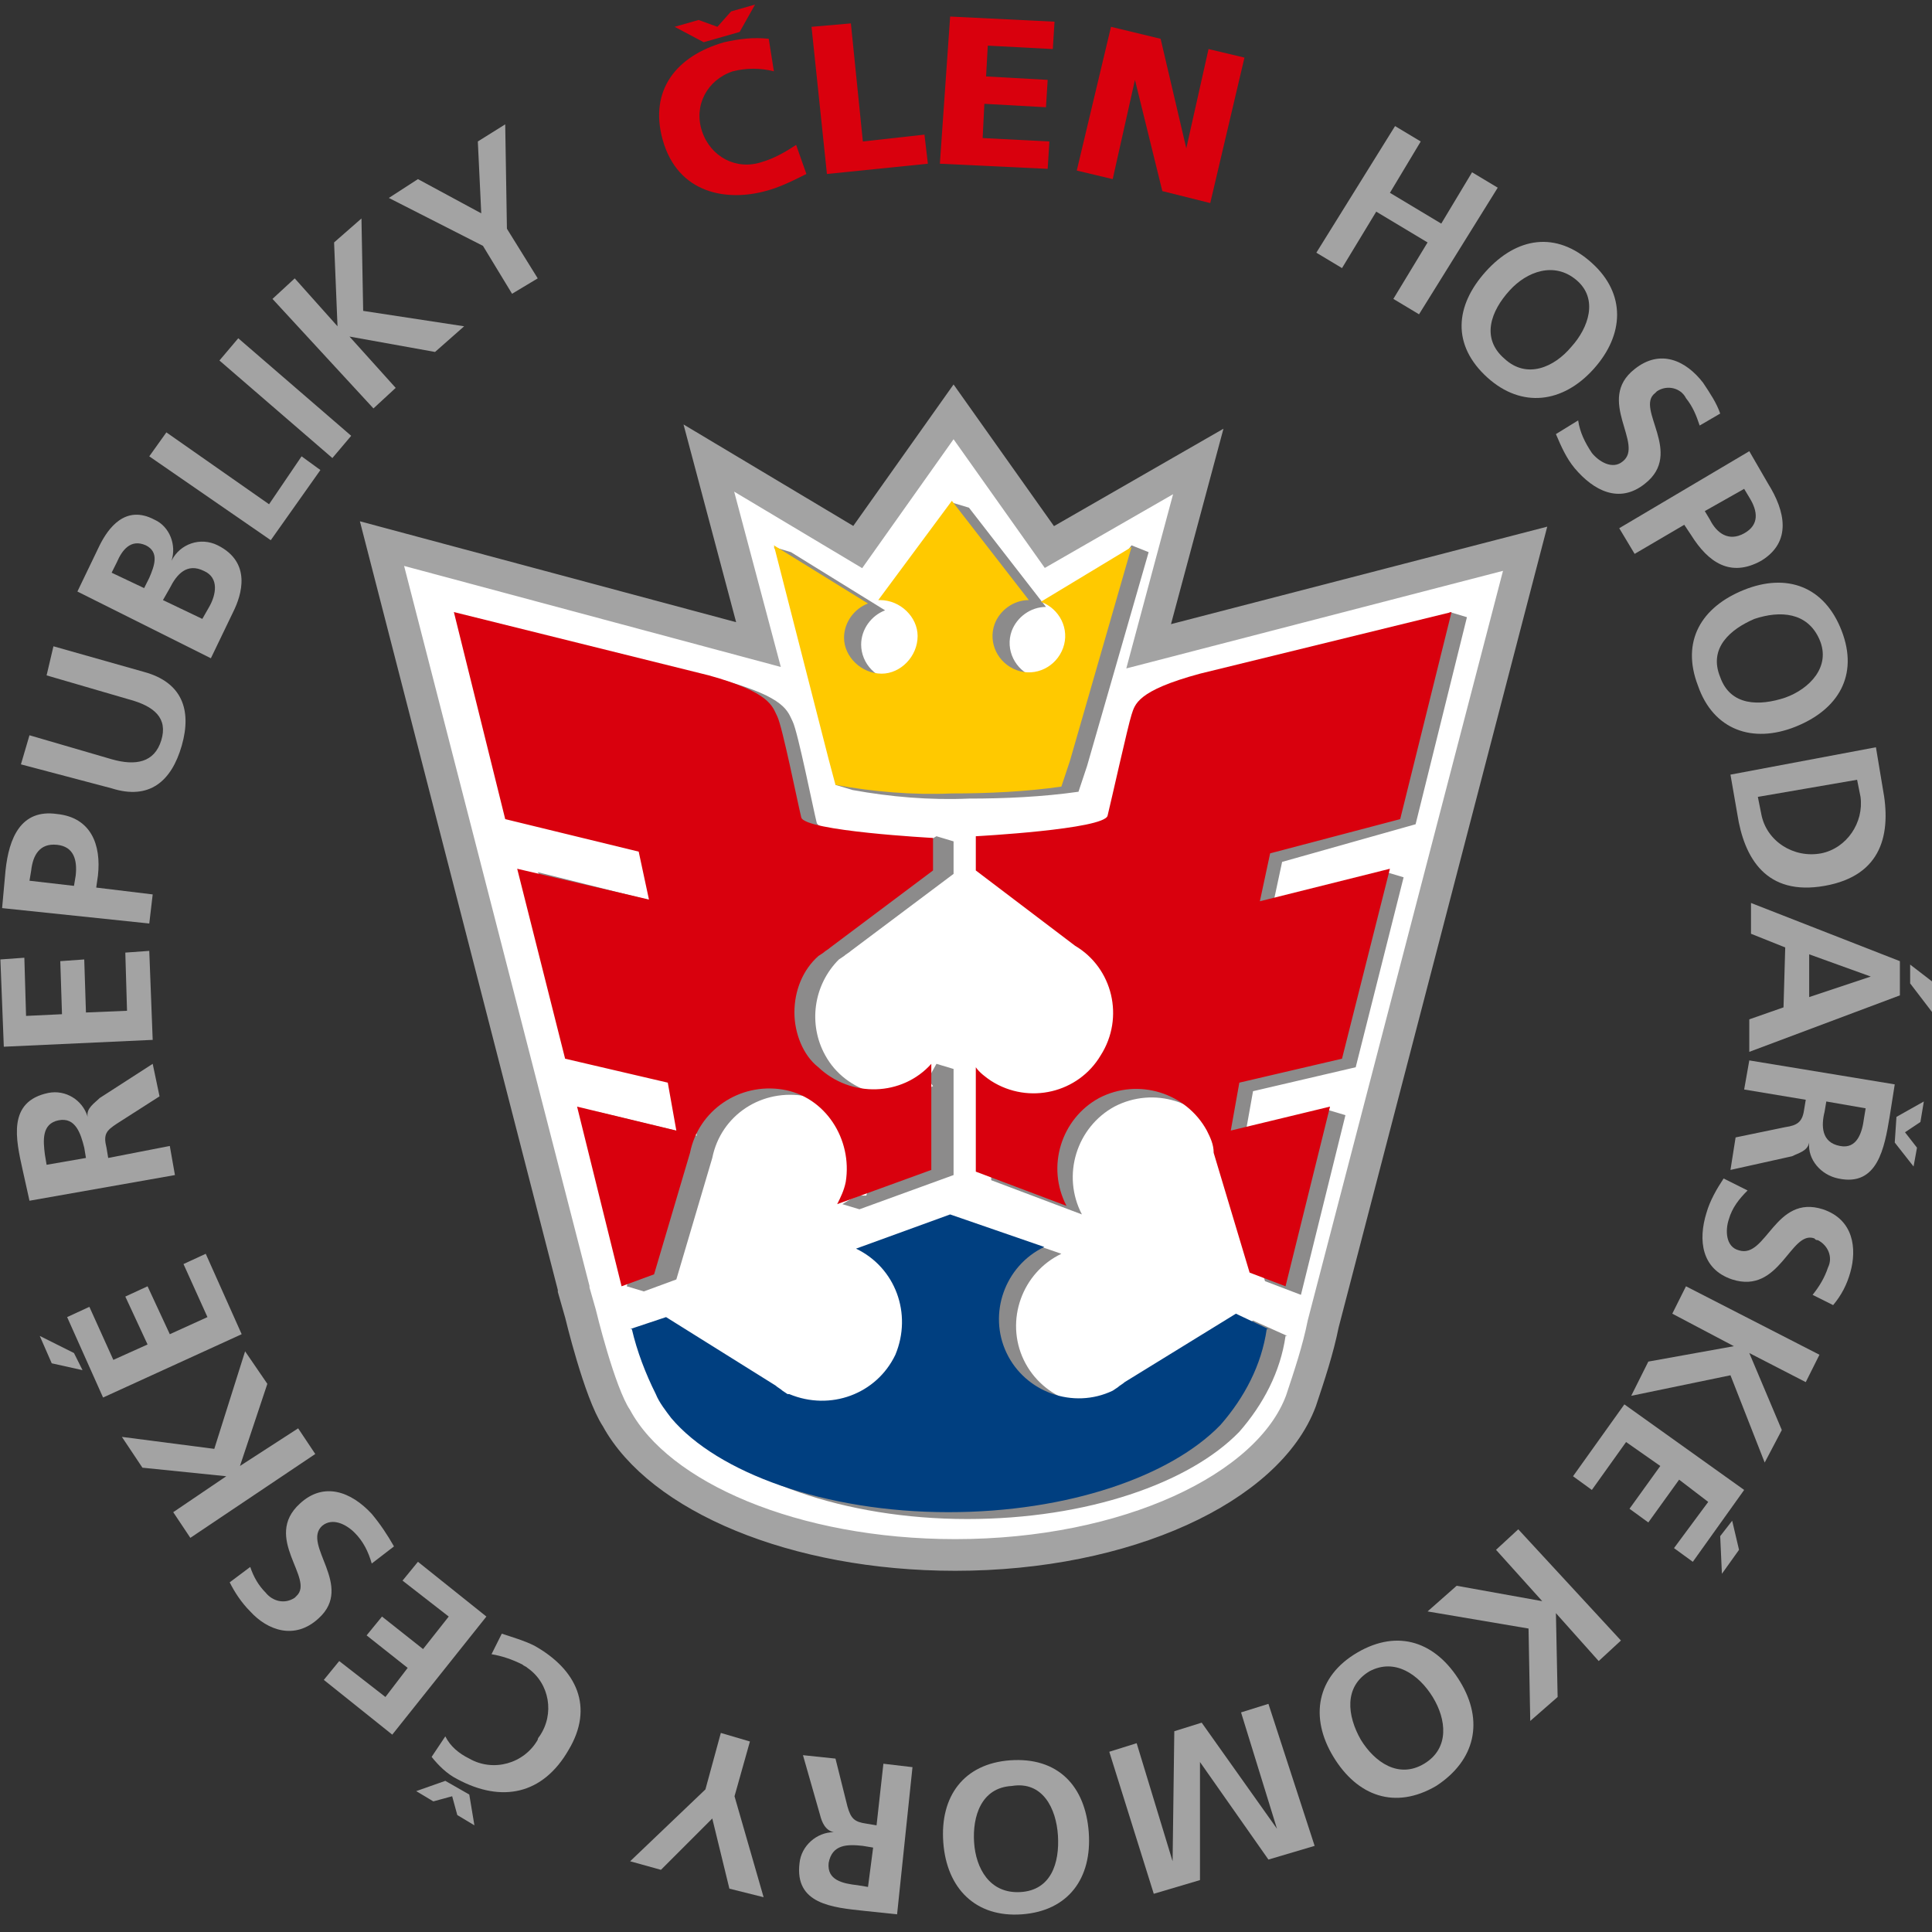
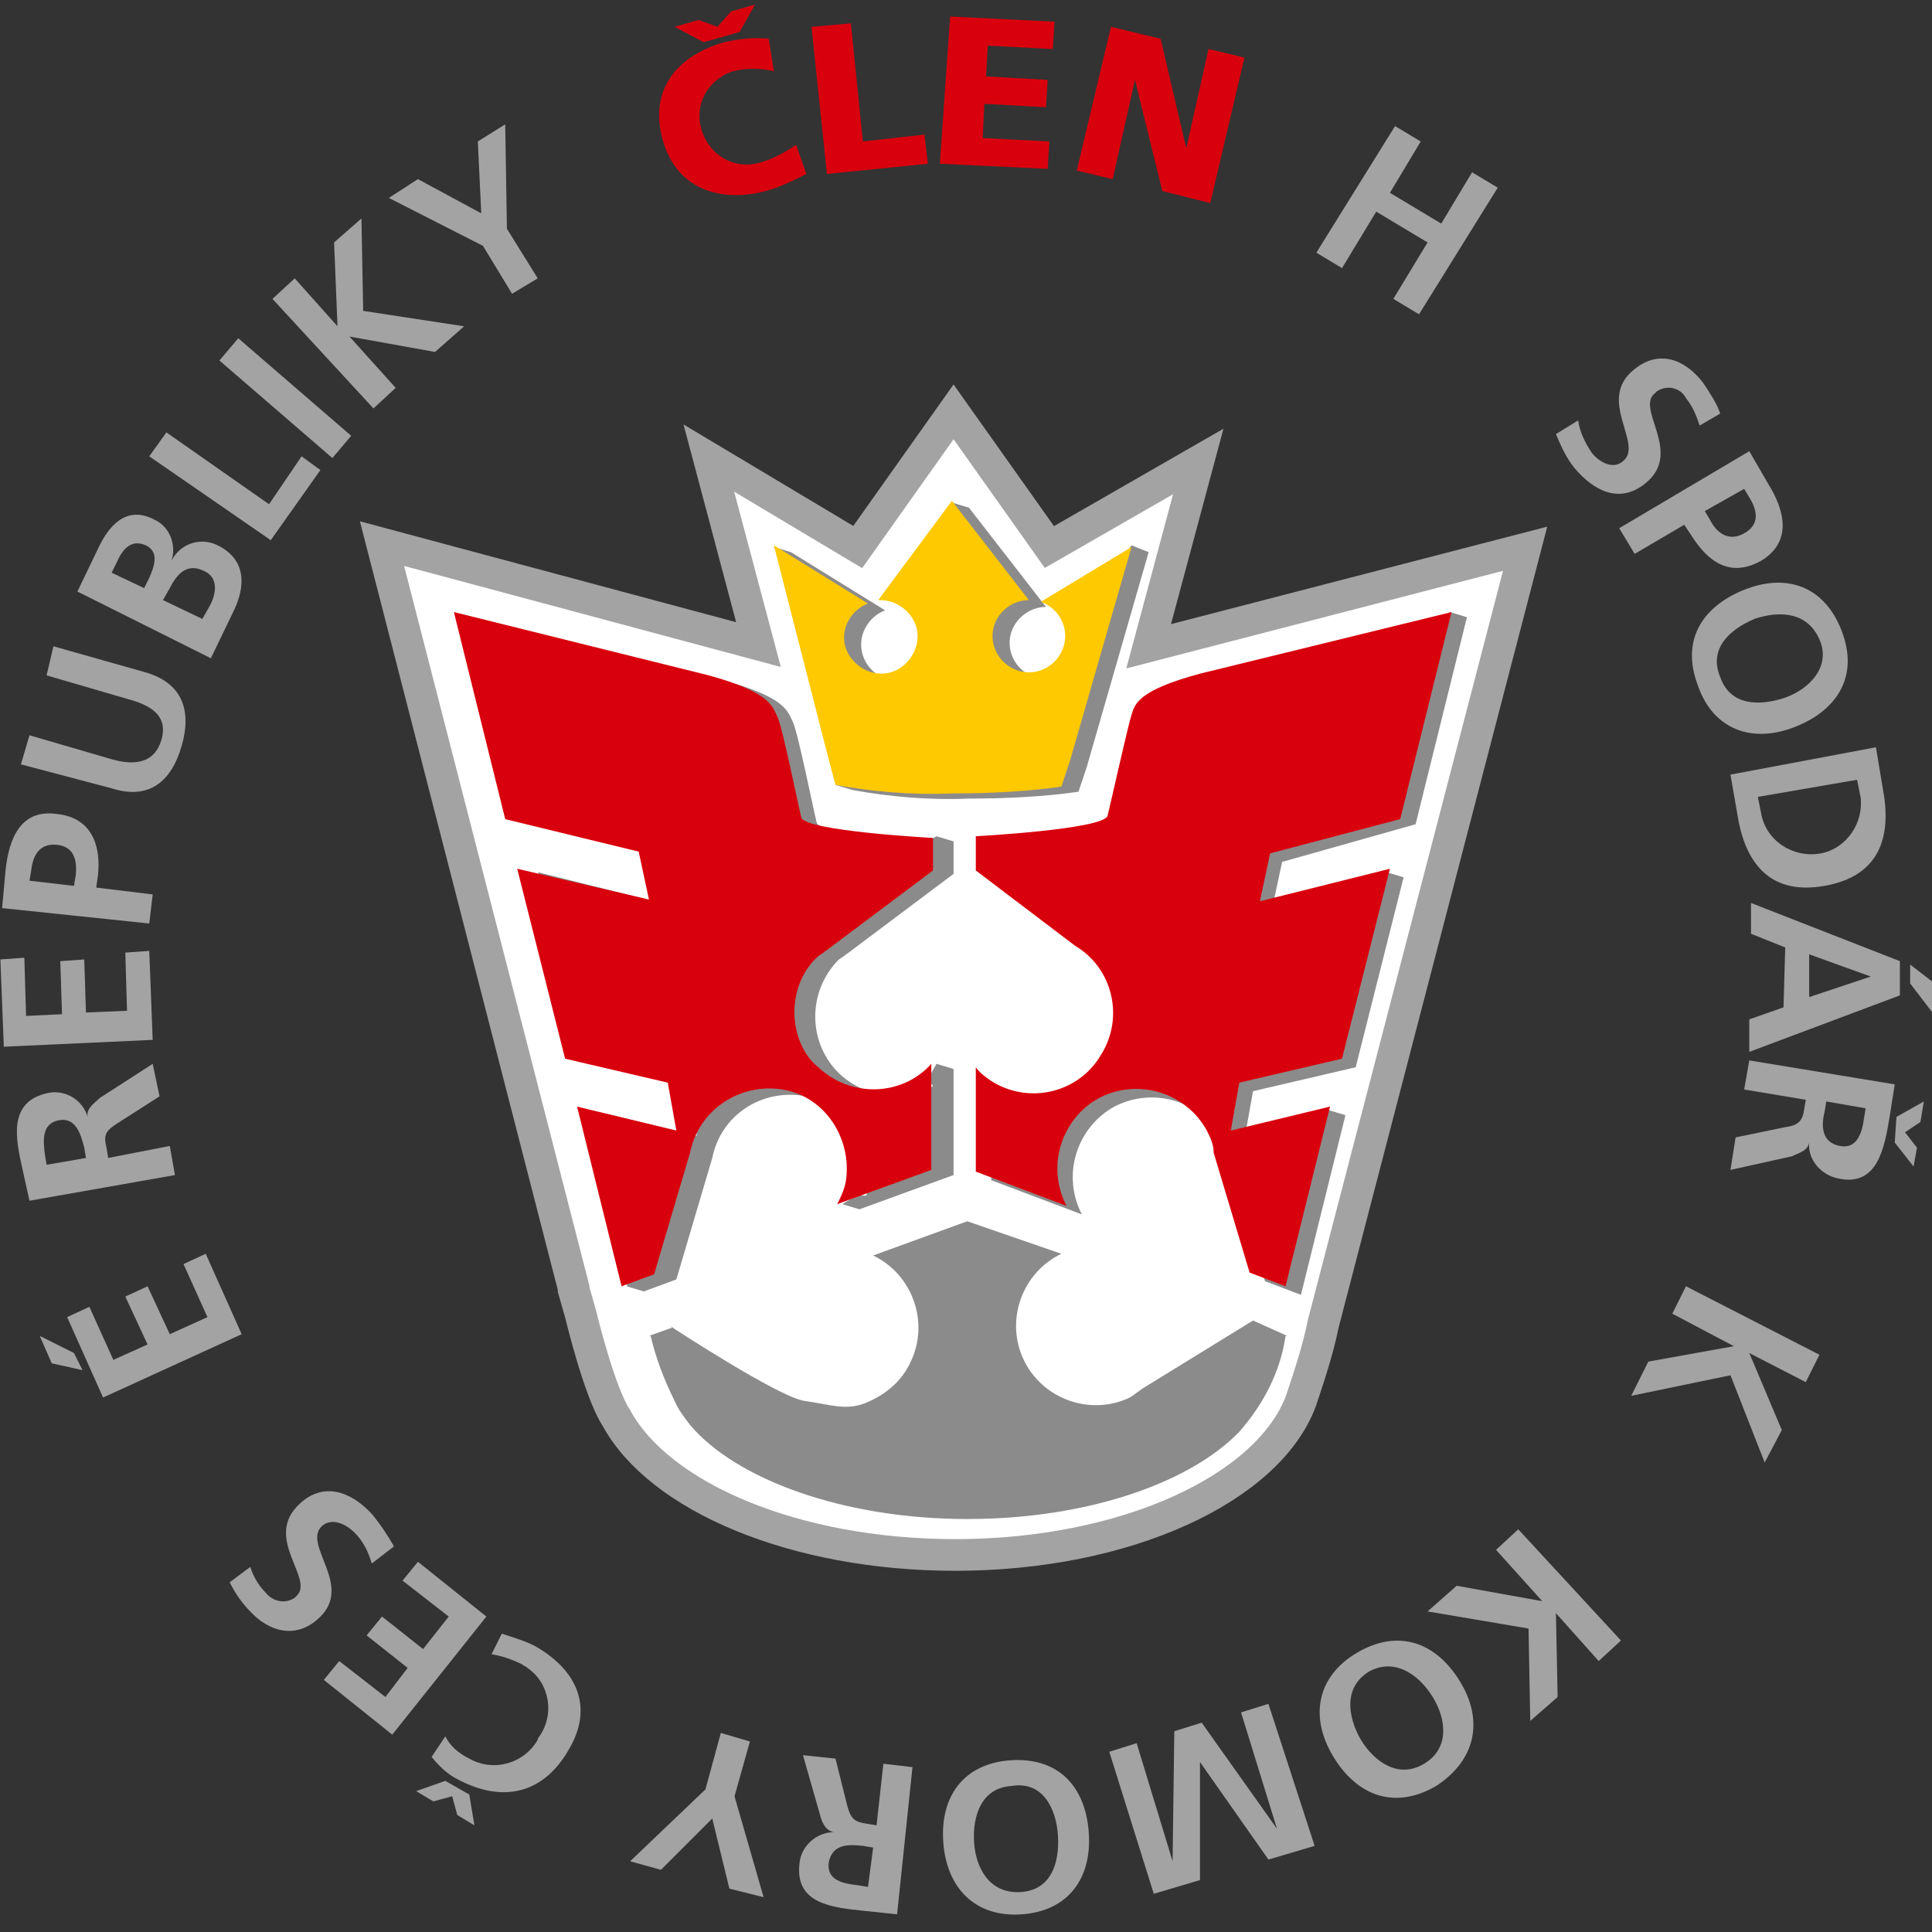
<svg xmlns="http://www.w3.org/2000/svg" xmlns:xlink="http://www.w3.org/1999/xlink" version="1.1" id="Vrstva_1" x="0px" y="0px" viewBox="0 0 112.9 112.9" style="enable-background:new 0 0 112.9 112.9;" xml:space="preserve">
  <rect x="0" y="0" width="112.9" height="112.9" fill="#333333" stroke="none" />
  <style type="text/css">
	.st0{clip-path:url(#SVGID_2_);}
	.st1{clip-path:url(#SVGID_4_);}
	.st2{clip-path:url(#SVGID_6_);}
	.st3{fill:#FFFFFF;}
	.st4{fill:none;stroke:#A3A3A3;stroke-width:1.851;}
	.st5{fill:#8C8B8B;}
	.st6{fill:#FFC900;}
	.st7{fill:#D9000D;}
	.st8{fill:#003F80;}
	.st9{fill:#A3A3A3;}
</style>
  <g id="Group_633" transform="translate(0.001 0)">
    <g>
      <g>
        <defs>
          <polyline id="SVGID_1_" points="0,0.2 0,112.8 112.9,112.8 112.9,0.2 0,0.2     " />
        </defs>
        <clipPath id="SVGID_2_">
          <use xlink:href="#SVGID_1_" style="overflow:visible;" />
        </clipPath>
        <g id="Group_632" transform="translate(0 0)" class="st0">
          <g id="Group_631" transform="translate(-63.878 -39.438)">
            <g>
              <g>
                <defs>
                  <polyline id="SVGID_3_" points="0,0.2 0,289.4 409,289.4 409,0.2         " />
                </defs>
                <clipPath id="SVGID_4_">
                  <use xlink:href="#SVGID_3_" style="overflow:visible;" />
                </clipPath>
                <g id="Group_630" class="st1">
                  <g id="Group_629" transform="translate(0 0.005)">
                    <g>
                      <g>
                        <defs>
                          <rect id="SVGID_5_" x="0" y="0.2" width="409" height="289.2" />
                        </defs>
                        <clipPath id="SVGID_6_">
                          <use xlink:href="#SVGID_5_" style="overflow:visible;" />
                        </clipPath>
                        <g id="Group_628" class="st2">
                          <path id="Path_886" class="st3" d="M141.2,116.8L153,71.5l-22,5.7l2.9-10.8l-8.7,5l-5.6-7.9l-5.6,7.9l-8.7-5.2l2.9,10.9              l-22-5.9l11.2,43.5l0,0v0.1l0.4,1.4l0,0c0,0,1.1,4.6,2.1,6.1l0,0c2.5,4.6,10.4,8,19.8,8c10,0,18.3-3.9,20.2-9              C140.4,119.8,140.9,118.3,141.2,116.8" />
                          <path id="Path_887" class="st4" d="M141.2,116.8L153,71.5l-22,5.7l2.9-10.8l-8.7,5l-5.6-7.9l-5.6,7.9l-8.7-5.2l2.9,10.9              l-22-5.9l11.2,43.5l0,0v0.1l0.4,1.4l0,0c0,0,1.1,4.6,2.1,6.1l0,0c2.5,4.6,10.4,8,19.8,8c10,0,18.3-3.9,20.2-9              C140.4,119.8,140.9,118.3,141.2,116.8L141.2,116.8z" />
                          <path id="Path_888" class="st5" d="M130,71.3l-0.3,0.4l-0.3,0.9l-3.7,2.4c1.1,0.4,1.7,1.6,1.3,2.7              c-0.4,1.1-1.6,1.7-2.7,1.3c-1.1-0.4-1.7-1.6-1.3-2.7c0.3-0.8,1.1-1.4,2-1.4l0,0l-4.5-5.8l-1-0.3l0.1,0.6l0.3,0.5              c-0.6,2.4-1.1,4.7-1.5,7.2c0,1.2-1,2.1-2.1,2.1c-1.2,0-2.1-1-2.1-2.1c0-0.9,0.6-1.7,1.4-2l-5.5-3.4l0,0l-1-0.3l0.5,0.9              l0.6,0.2l3,11.7l0,0l0.3,1l-0.7-0.1l-0.1,0.2l1,0.3c2.2,0.4,4.5,0.6,6.8,0.5c2.1,0,4.3-0.1,6.4-0.4l0.5-1.5l0,0              l3.6-12.5" />
                          <path id="Path_889" class="st5" d="M118.1,88.6c-2.1-0.1-6.4-0.5-6.5-1.1c-0.2-0.8-1.1-5.3-1.4-5.9s-0.4-1.4-4-2.4              l-14.7-3.7l10.8,14l0.6,2.8l-7.6-1.9l8.8,12.6l0.5,2.8l-5.8-1.4l2.4,9.6h-0.5l-0.2,0.6l1,0.3l1.9-0.7l2.1-7.1              c0.5-2.5,2.9-4.1,5.5-3.6c1.6,0.3,2.9,1.4,3.4,2.9c0.4,0.9,0.4,2,0.1,2.9h-0.4l-0.5,0.2l-0.5,0.3l1,0.3l5.5-2v-6.2              l-1-0.3l-0.5,0.9l0.3,0.4c-2.2,1.2-5.1,0.4-6.3-1.8c-1-1.8-0.7-4.1,0.8-5.6l0,0l0.3-0.2c0.1-0.1,0.3-0.2,0.4-0.3l6-4.5              v-1.9l-1-0.3 M146.6,87.6l3-12.1l-1-0.3l-0.6,0.7l-13.1,3.3c-3.7,1-3.8,1.8-4,2.4s-1.2,5.1-1.4,5.9s-7.7,1.2-7.7,1.2v2              l5.8,4.4c2.2,1.3,2.8,4.2,1.5,6.4c-0.8,1.4-2.3,2.2-3.9,2.2c-1.4-0.1-2.7-0.4-4-0.8l0.6,0.3v5.2l5.3,2              c-1.2-2.3-0.3-5.1,1.9-6.3c2.3-1.2,5.1-0.3,6.3,1.9c0.2,0.4,0.4,0.8,0.4,1.3l2.1,7l2.1,0.8l2.6-10.5l-1-0.3l-0.7,0.7              l-4.2,1l0.5-2.8l6-1.4l2.8-11.1l-1-0.3l-0.6,0.7l-6.1,1.5l0.6-2.8L146.6,87.6z" />
                          <path id="Path_890" class="st5" d="M137.1,116.6l-6.5,4c-0.1,0.1-0.3,0.2-0.4,0.3l-0.3,0.2l0,0              c-2.3,1.1-5.1,0.1-6.2-2.2c-1.1-2.3-0.1-5.1,2.2-6.2l0,0l-5.5-1.9l-5.5,2c2.3,1.1,3.3,3.9,2.2,6.2              c-0.5,1.1-1.4,1.9-2.6,2.4s-2.1,0.1-3.6-0.1s-7.9-4.4-7.9-4.4l0.2,0.1l-1.4,0.5h0.1c0.3,1.3,0.8,2.6,1.4,3.8              c0.2,0.5,0.6,1,0.9,1.4l0,0l0,0c2.7,3.2,9,5.5,16.2,5.5c7,0,13-2.1,15.9-5.1l0,0c1.4-1.6,2.4-3.5,2.7-5.6h0.1" />
                          <path id="Path_891" class="st6" d="M124.7,74.6c1.1,0.4,1.7,1.6,1.3,2.7c-0.4,1.1-1.6,1.7-2.7,1.3              c-1.1-0.4-1.7-1.6-1.3-2.7c0.3-0.8,1.1-1.4,2-1.4l0,0l-4.5-5.8l-4.3,5.8h0.1c1.2,0,2.2,1,2.2,2.1c0,1.2-1,2.2-2.1,2.2              c-1.2,0-2.2-1-2.2-2.1c0-0.9,0.6-1.7,1.4-2l-5.5-3.4l3.2,12.5l0,0l0.4,1.5c2.2,0.4,4.5,0.6,6.8,0.5              c2.1,0,4.3-0.1,6.4-0.4l0.5-1.5l0,0l3.6-12.5" />
                          <path id="Path_892" class="st7" d="M110.3,98.6c0-1.3,0.5-2.5,1.4-3.3l0,0l0.3-0.2c0.1-0.1,0.3-0.2,0.4-0.3l6-4.5v-1.9              c0,0-7.5-0.4-7.7-1.2s-1.1-5.3-1.4-5.9s-0.4-1.4-4-2.4l-14.9-3.7l3,12.1l7.8,1.9l0.6,2.8l-7.7-1.8l2.8,11.1l6,1.4              l0.5,2.8l-5.8-1.4l2.6,10.5l1.9-0.7l2.1-7.1c0.5-2.5,2.9-4.1,5.4-3.7s4.1,2.9,3.7,5.4c-0.1,0.5-0.3,0.9-0.5,1.3l5.5-2              v-6.2c-1.7,1.9-4.7,2-6.6,0.2C110.8,101.1,110.3,99.8,110.3,98.6 M145.7,87.3l3-12.1L134,78.8c-3.7,1-3.8,1.8-4,2.4              s-1.2,5.1-1.4,5.9s-7.7,1.2-7.7,1.2v2l5.8,4.4c2.2,1.3,2.9,4.2,1.5,6.4c-1.3,2.2-4.2,2.9-6.4,1.5              c-0.3-0.2-0.7-0.5-0.9-0.8v6.1l5.3,2c-1.2-2.3-0.3-5.1,1.9-6.3c2.3-1.2,5.1-0.3,6.3,1.9c0.2,0.4,0.4,0.8,0.4,1.3l2.1,7              l2.1,0.8l2.6-10.5l-5.8,1.4l0.5-2.8l6-1.4l2.8-11.1l-7.6,1.9l0.6-2.8L145.7,87.3z" />
-                           <path id="Path_893" class="st8" d="M136.1,116.2l-6.5,4c-0.1,0.1-0.3,0.2-0.4,0.3l-0.3,0.2l0,0              c-2.3,1.1-5.1,0.1-6.2-2.2c-1.1-2.3-0.1-5.1,2.2-6.2l-5.5-1.9l-5.5,2c2.3,1.1,3.3,3.8,2.3,6.2c-1.1,2.3-3.8,3.3-6.2,2.3              c0,0,0,0-0.1,0l0,0l-0.3-0.2c-0.1-0.1-0.3-0.2-0.4-0.3l-6.4-4l-2.1,0.7h0.1c0.3,1.3,0.8,2.6,1.4,3.8              c0.2,0.5,0.6,1,0.9,1.4l0,0l0,0c2.7,3.2,9,5.5,16.2,5.5c7,0,13-2.1,15.9-5.1l0,0c1.4-1.6,2.4-3.5,2.7-5.6h0.1" />
                          <path id="Path_894" class="st7" d="M111,49.6c-0.8,0.4-1.6,0.8-2.4,1c-2.2,0.6-5.1,0.2-6-3c-0.8-2.9,0.8-4.9,3.6-5.7              c0.9-0.2,1.7-0.3,2.6-0.2l0.3,1.9c-0.8-0.2-1.6-0.2-2.4,0c-1.5,0.5-2.3,2-1.8,3.5s2,2.3,3.5,1.8l0,0              c0.7-0.2,1.4-0.6,2-1 M107.1,41.3l-2.1,0.6l-1.7-0.9l1.4-0.4l1.1,0.4l0.8-0.9l1.4-0.4L107.1,41.3z" />
                          <path id="Path_895" class="st7" d="M111.3,41l2.3-0.2l0.7,6.9l3.6-0.4l0.2,1.7l-5.9,0.6" />
                          <path id="Path_896" class="st7" d="M119.4,40.4l6.1,0.3l-0.1,1.6l-3.8-0.2l-0.1,1.8l3.6,0.2l-0.1,1.6l-3.6-0.2l-0.1,2              l3.9,0.2l-0.1,1.6l-6.3-0.3" />
                          <path id="Path_897" class="st7" d="M128.8,41l2.9,0.7l1.5,6.4l0,0l1.3-5.8l2.1,0.5l-2,8.5l-2.8-0.7l-1.6-6.5l0,0              l-1.3,5.8l-2.1-0.5" />
                          <path id="Path_898" class="st9" d="M145.4,46.8l1.5,0.9l-1.8,3l3,1.8l1.8-3l1.5,0.9l-4.6,7.4l-1.5-0.9l2-3.3l-3-1.8              l-2,3.3l-1.5-0.9" />
-                           <path id="Path_899" class="st9" d="M156.9,54.8c2,1.8,1.9,4.2,0.1,6.2s-4.2,2.3-6.2,0.5c-2.1-1.9-1.9-4.2-0.1-6.2              S154.8,52.9,156.9,54.8 M151.8,60.4c1.3,1.2,2.9,0.5,3.9-0.7c1-1.1,1.6-2.8,0.3-3.9s-2.9-0.5-3.9,0.6              C151,57.6,150.4,59.2,151.8,60.4" />
                          <path id="Path_900" class="st9" d="M163.2,64.3c-0.2-0.6-0.4-1.1-0.8-1.6c-0.3-0.6-1.1-0.8-1.7-0.4l-0.1,0.1              c-1.2,0.9,1.7,3.5-0.6,5.3c-1.5,1.2-3,0.4-4.1-0.9c-0.5-0.6-0.8-1.3-1.1-2l1.3-0.8c0.1,0.7,0.4,1.3,0.8,1.9              c0.4,0.5,1.2,1,1.8,0.5c1.3-1-1.6-3.6,0.7-5.4c1.5-1.2,3-0.5,4,0.8c0.4,0.6,0.8,1.2,1,1.8" />
                          <path id="Path_901" class="st9" d="M166.1,65.8l1.1,1.9c1,1.6,1.4,3.4-0.4,4.5c-1.8,1-3.1,0.1-4.1-1.5l-0.4-0.6              l-2.9,1.7l-0.9-1.5 M163.5,69.3l0.3,0.5c0.4,0.8,1.1,1.3,2,0.8s0.8-1.3,0.3-2.1l-0.3-0.5L163.5,69.3z" />
                          <path id="Path_902" class="st9" d="M171.5,76.3c1,2.6-0.2,4.6-2.7,5.6s-4.8,0.2-5.7-2.4c-1-2.6,0.2-4.6,2.7-5.6              S170.5,73.7,171.5,76.3 M164.4,79c0.6,1.7,2.3,1.7,3.8,1.2c1.4-0.5,2.7-1.8,2-3.4s-2.3-1.7-3.8-1.2              C165,76.2,163.7,77.3,164.4,79" />
                          <path id="Path_903" class="st9" d="M173.5,83.1l0.4,2.4c0.5,2.6,0,5.1-3.4,5.7s-4.7-1.6-5.1-4.2l-0.4-2.3 M166.6,86              l0.2,1c0.3,1.6,1.9,2.6,3.5,2.3c1.5-0.3,2.5-1.8,2.3-3.3l-0.2-1L166.6,86z" />
                          <path id="Path_904" class="st9" d="M174.9,95.6v2l-8.8,3.3V99l2-0.7l0.1-3.5l-2-0.8v-1.8 M173.2,96.5L173.2,96.5              l-3.6-1.3v2.5L173.2,96.5z M176.8,96.8v1.8l-1.3-1.7v-1.1L176.8,96.8z" />
                          <path id="Path_905" class="st9" d="M174.6,102.8l-0.3,1.9c-0.3,1.8-0.7,4.1-3,3.6c-1-0.2-1.8-1.1-1.7-2.1l0,0              c-0.1,0.5-0.6,0.6-1,0.8l-3.6,0.8l0.3-1.9l2.9-0.6c0.7-0.1,1-0.3,1.1-1l0.1-0.6l-3.6-0.6l0.3-1.7 M170.6,103.8l-0.1,0.6              c-0.2,0.8-0.2,1.8,0.9,2c1,0.2,1.3-0.8,1.4-1.6l0.1-0.6L170.6,103.8z M174.7,104.7l1.6-0.9l-0.2,1.2l-0.9,0.6l0.7,0.9              l-0.2,1.1l-1.1-1.4L174.7,104.7z" />
-                           <path id="Path_906" class="st9" d="M169.8,115.1c0.4-0.5,0.7-1,0.9-1.6c0.3-0.6,0-1.3-0.6-1.6c-0.1,0-0.1,0-0.2-0.1              c-1.4-0.5-2,3.3-4.8,2.4c-1.8-0.6-2-2.3-1.5-3.9c0.2-0.7,0.6-1.4,1-2l1.4,0.7c-0.5,0.5-0.9,1-1.1,1.7              c-0.2,0.6-0.2,1.6,0.6,1.8c1.6,0.5,2.1-3.3,4.9-2.4c1.8,0.6,2,2.3,1.6,3.7c-0.2,0.7-0.5,1.3-1,1.9" />
                          <path id="Path_907" class="st9" d="M170.2,118.6l-0.8,1.6l-3.3-1.7l1.9,4.5l-1,1.9l-2-5.1l-5.8,1.2l1-2l5-0.9l0,0              l-3.6-1.9l0.8-1.6" />
-                           <path id="Path_908" class="st9" d="M165.8,126.5l-3,4.2l-1.1-0.8l2-2.7l-1.7-1.3l-1.8,2.5l-1.1-0.8l1.8-2.5l-2-1.4              l-2,2.8l-1.1-0.8l3-4.2 M165.5,130l-1,1.4l-0.1-2.2l0.7-0.9L165.5,130z" />
                          <path id="Path_909" class="st9" d="M158.6,135.3l-1.3,1.2l-2.5-2.8l0.1,4.9l-1.6,1.4l-0.1-5.4l-5.9-1l1.7-1.5l5,0.9l0,0              l-2.7-3l1.3-1.2" />
                          <path id="Path_910" class="st9" d="M147.8,143.8c-2.4,1.4-4.6,0.6-6-1.7s-1-4.7,1.4-6.1c2.4-1.4,4.6-0.6,6,1.7              S150.1,142.3,147.8,143.8 M143.9,137.1c-1.5,0.9-1.3,2.6-0.5,4c0.8,1.3,2.2,2.3,3.7,1.4s1.3-2.6,0.5-3.9              C146.8,137.3,145.4,136.3,143.9,137.1" />
                          <path id="Path_911" class="st9" d="M140.7,147.3l-2.7,0.8l-4-5.7l0,0v6.9l-2.7,0.8l-2.6-8.3l1.6-0.5l2.1,6.9l0,0              l0.1-7.6l1.6-0.5l4.4,6.2l0,0l-2.1-6.8l1.6-0.5" />
                          <path id="Path_912" class="st9" d="M123.6,151.3c-2.7,0.2-4.4-1.5-4.6-4.2s1.2-4.6,3.9-4.8c2.8-0.2,4.4,1.5,4.6,4.2              S126.3,151.1,123.6,151.3 M123,143.8c-1.8,0.1-2.3,1.8-2.2,3.3c0.1,1.5,0.9,3,2.7,2.9s2.3-1.7,2.2-3.3              C125.6,145.1,124.8,143.5,123,143.8" />
                          <path id="Path_913" class="st9" d="M116.3,151.3l-1.9-0.2c-1.9-0.2-4.1-0.4-3.8-2.8c0.1-1,1-1.8,2-1.8l0,0              c-0.5-0.1-0.7-0.6-0.8-1l-1-3.5l1.9,0.2l0.7,2.8c0.2,0.7,0.4,0.9,1.1,1l0.6,0.1l0.4-3.6l1.7,0.2 M114.9,147.4l-0.6-0.1              c-0.9-0.1-1.8-0.1-2,1c-0.1,1,0.8,1.2,1.7,1.3l0.6,0.1L114.9,147.4z" />
                          <path id="Path_914" class="st9" d="M106.8,144.4l1.7,5.9l-2-0.5l-1-4.1l-3,3l-1.8-0.5l4.4-4.2l0.9-3.3l1.7,0.5" />
                          <path id="Path_915" class="st9" d="M91.3,144.3l0.3,1.8l-1-0.6l-0.3-1.1l-1.1,0.3l-1-0.6l1.7-0.6 M93.2,134.9              c0.6,0.2,1.3,0.4,1.9,0.7c2.5,1.4,3.5,3.6,2,6.1c-1.5,2.6-3.9,3.1-6.5,1.7c-0.6-0.3-1.1-0.8-1.5-1.3l0.8-1.2              c0.3,0.6,0.8,1,1.4,1.3c1.4,0.8,3.2,0.3,4-1.1c0-0.1,0.1-0.2,0.1-0.2c0.9-1.3,0.6-3.1-0.7-4c-0.1-0.1-0.2-0.1-0.3-0.2              c-0.6-0.3-1.2-0.5-1.8-0.6L93.2,134.9z" />
                          <path id="Path_916" class="st9" d="M86.8,140.8l-4-3.2l0.9-1.1l2.7,2.1l1.3-1.7l-2.4-1.9l0.9-1.1l2.4,1.9l1.5-1.9              l-2.7-2.1l0.9-1.1l4,3.2" />
                          <path id="Path_917" class="st9" d="M78.5,131c0.2,0.6,0.5,1.1,0.9,1.5c0.4,0.5,1.1,0.7,1.7,0.3l0.1-0.1              c1.1-1-2-3.4,0.2-5.4c1.4-1.3,3-0.7,4.2,0.6c0.5,0.6,0.9,1.2,1.3,1.9l-1.3,1c-0.2-0.7-0.5-1.3-1-1.8s-1.3-0.9-1.9-0.4              c-1.2,1.1,1.9,3.5-0.2,5.4c-1.4,1.3-3,0.7-4-0.4c-0.5-0.5-0.9-1.1-1.2-1.7" />
-                           <path id="Path_918" class="st9" d="M75,129.3l-1-1.5l3.1-2.1l-4.9-0.5l-1.2-1.8l5.4,0.7l1.8-5.7l1.3,1.9l-1.6,4.8l0,0              l3.4-2.2l1,1.5" />
                          <path id="Path_919" class="st9" d="M66.9,119.1l-0.7-1.6l2,1l0.5,1 M69.9,121.1l-2.1-4.7l1.3-0.6l1.4,3.1l2-0.9              l-1.3-2.8l1.3-0.6l1.3,2.8l2.2-1l-1.4-3.1l1.3-0.6l2.1,4.7L69.9,121.1z" />
                          <path id="Path_920" class="st9" d="M65.6,109.6l-0.4-1.8c-0.4-1.8-0.9-4,1.5-4.5c1-0.2,2,0.4,2.3,1.4l0,0              c-0.1-0.5,0.4-0.8,0.7-1.1l3.1-2l0.4,1.9l-2.5,1.6c-0.6,0.4-0.8,0.6-0.6,1.4l0.1,0.6l3.6-0.7l0.3,1.7 M68.9,107.1              l-0.1-0.6c-0.2-0.8-0.5-1.8-1.5-1.6c-1,0.2-0.9,1.2-0.8,2l0.1,0.6L68.9,107.1z" />
                          <path id="Path_921" class="st9" d="M64.1,100.6l-0.2-5.1l1.4-0.1l0.1,3.4l2.1-0.1l-0.1-3.1l1.4-0.1l0.1,3.1l2.4-0.1              l-0.1-3.4l1.4-0.1l0.2,5.2" />
                          <path id="Path_922" class="st9" d="M64,92.5l0.2-2.2c0.2-1.9,0.9-3.6,3-3.3c2,0.2,2.6,1.8,2.4,3.6l-0.1,0.7l3.3,0.4              l-0.2,1.7 M68.2,91.2l0.1-0.6c0.1-0.9-0.1-1.7-1.1-1.8s-1.4,0.6-1.5,1.5l-0.1,0.6L68.2,91.2z" />
                          <path id="Path_923" class="st9" d="M65.1,84.1l0.5-1.7l4.8,1.4c1.4,0.4,2.5,0.2,2.9-1.1s-0.4-2-1.9-2.4l-4.8-1.4              l0.4-1.7l5.3,1.5c2.2,0.6,2.8,2.2,2.2,4.3s-1.9,3.2-4.1,2.5" />
                          <path id="Path_924" class="st9" d="M68.4,74l1.3-2.7c0.5-1,1.5-2.4,3.2-1.5c0.9,0.4,1.3,1.5,1,2.4l0,0              c0.5-1,1.7-1.4,2.7-0.9c2,1,1.4,2.9,0.9,3.9l-1.3,2.7 M72.3,73.8l0.3-0.6c0.3-0.7,0.6-1.5-0.2-1.9              c-0.9-0.4-1.4,0.3-1.7,1l-0.3,0.6L72.3,73.8z M75.7,75.6l0.4-0.7c0.4-0.7,0.6-1.7-0.3-2.1c-1-0.5-1.6,0.2-2,1l-0.4,0.7              L75.7,75.6z" />
                          <path id="Path_925" class="st9" d="M72.6,66.1l1-1.4l6,4.2l1.9-2.8l1.1,0.8L79.7,71" />
                          <path id="Path_926" class="st9" d="M76.7,60.5l1.1-1.3l6.6,5.7l-1.1,1.3" />
                          <path id="Path_927" class="st9" d="M79.8,56.9l1.3-1.2l2.5,2.8l-0.2-4.9l1.6-1.4l0.1,5.4l5.9,0.9L89.3,60l-5-0.9l0,0              l2.7,3l-1.3,1.2" />
                          <path id="Path_928" class="st9" d="M92.1,53.8L86.6,51l1.7-1.1l3.7,2l-0.2-4.2l1.6-1l0.1,6.1l1.8,2.9l-1.5,0.9" />
                        </g>
                      </g>
                    </g>
                  </g>
                </g>
              </g>
            </g>
          </g>
        </g>
      </g>
    </g>
  </g>
</svg>